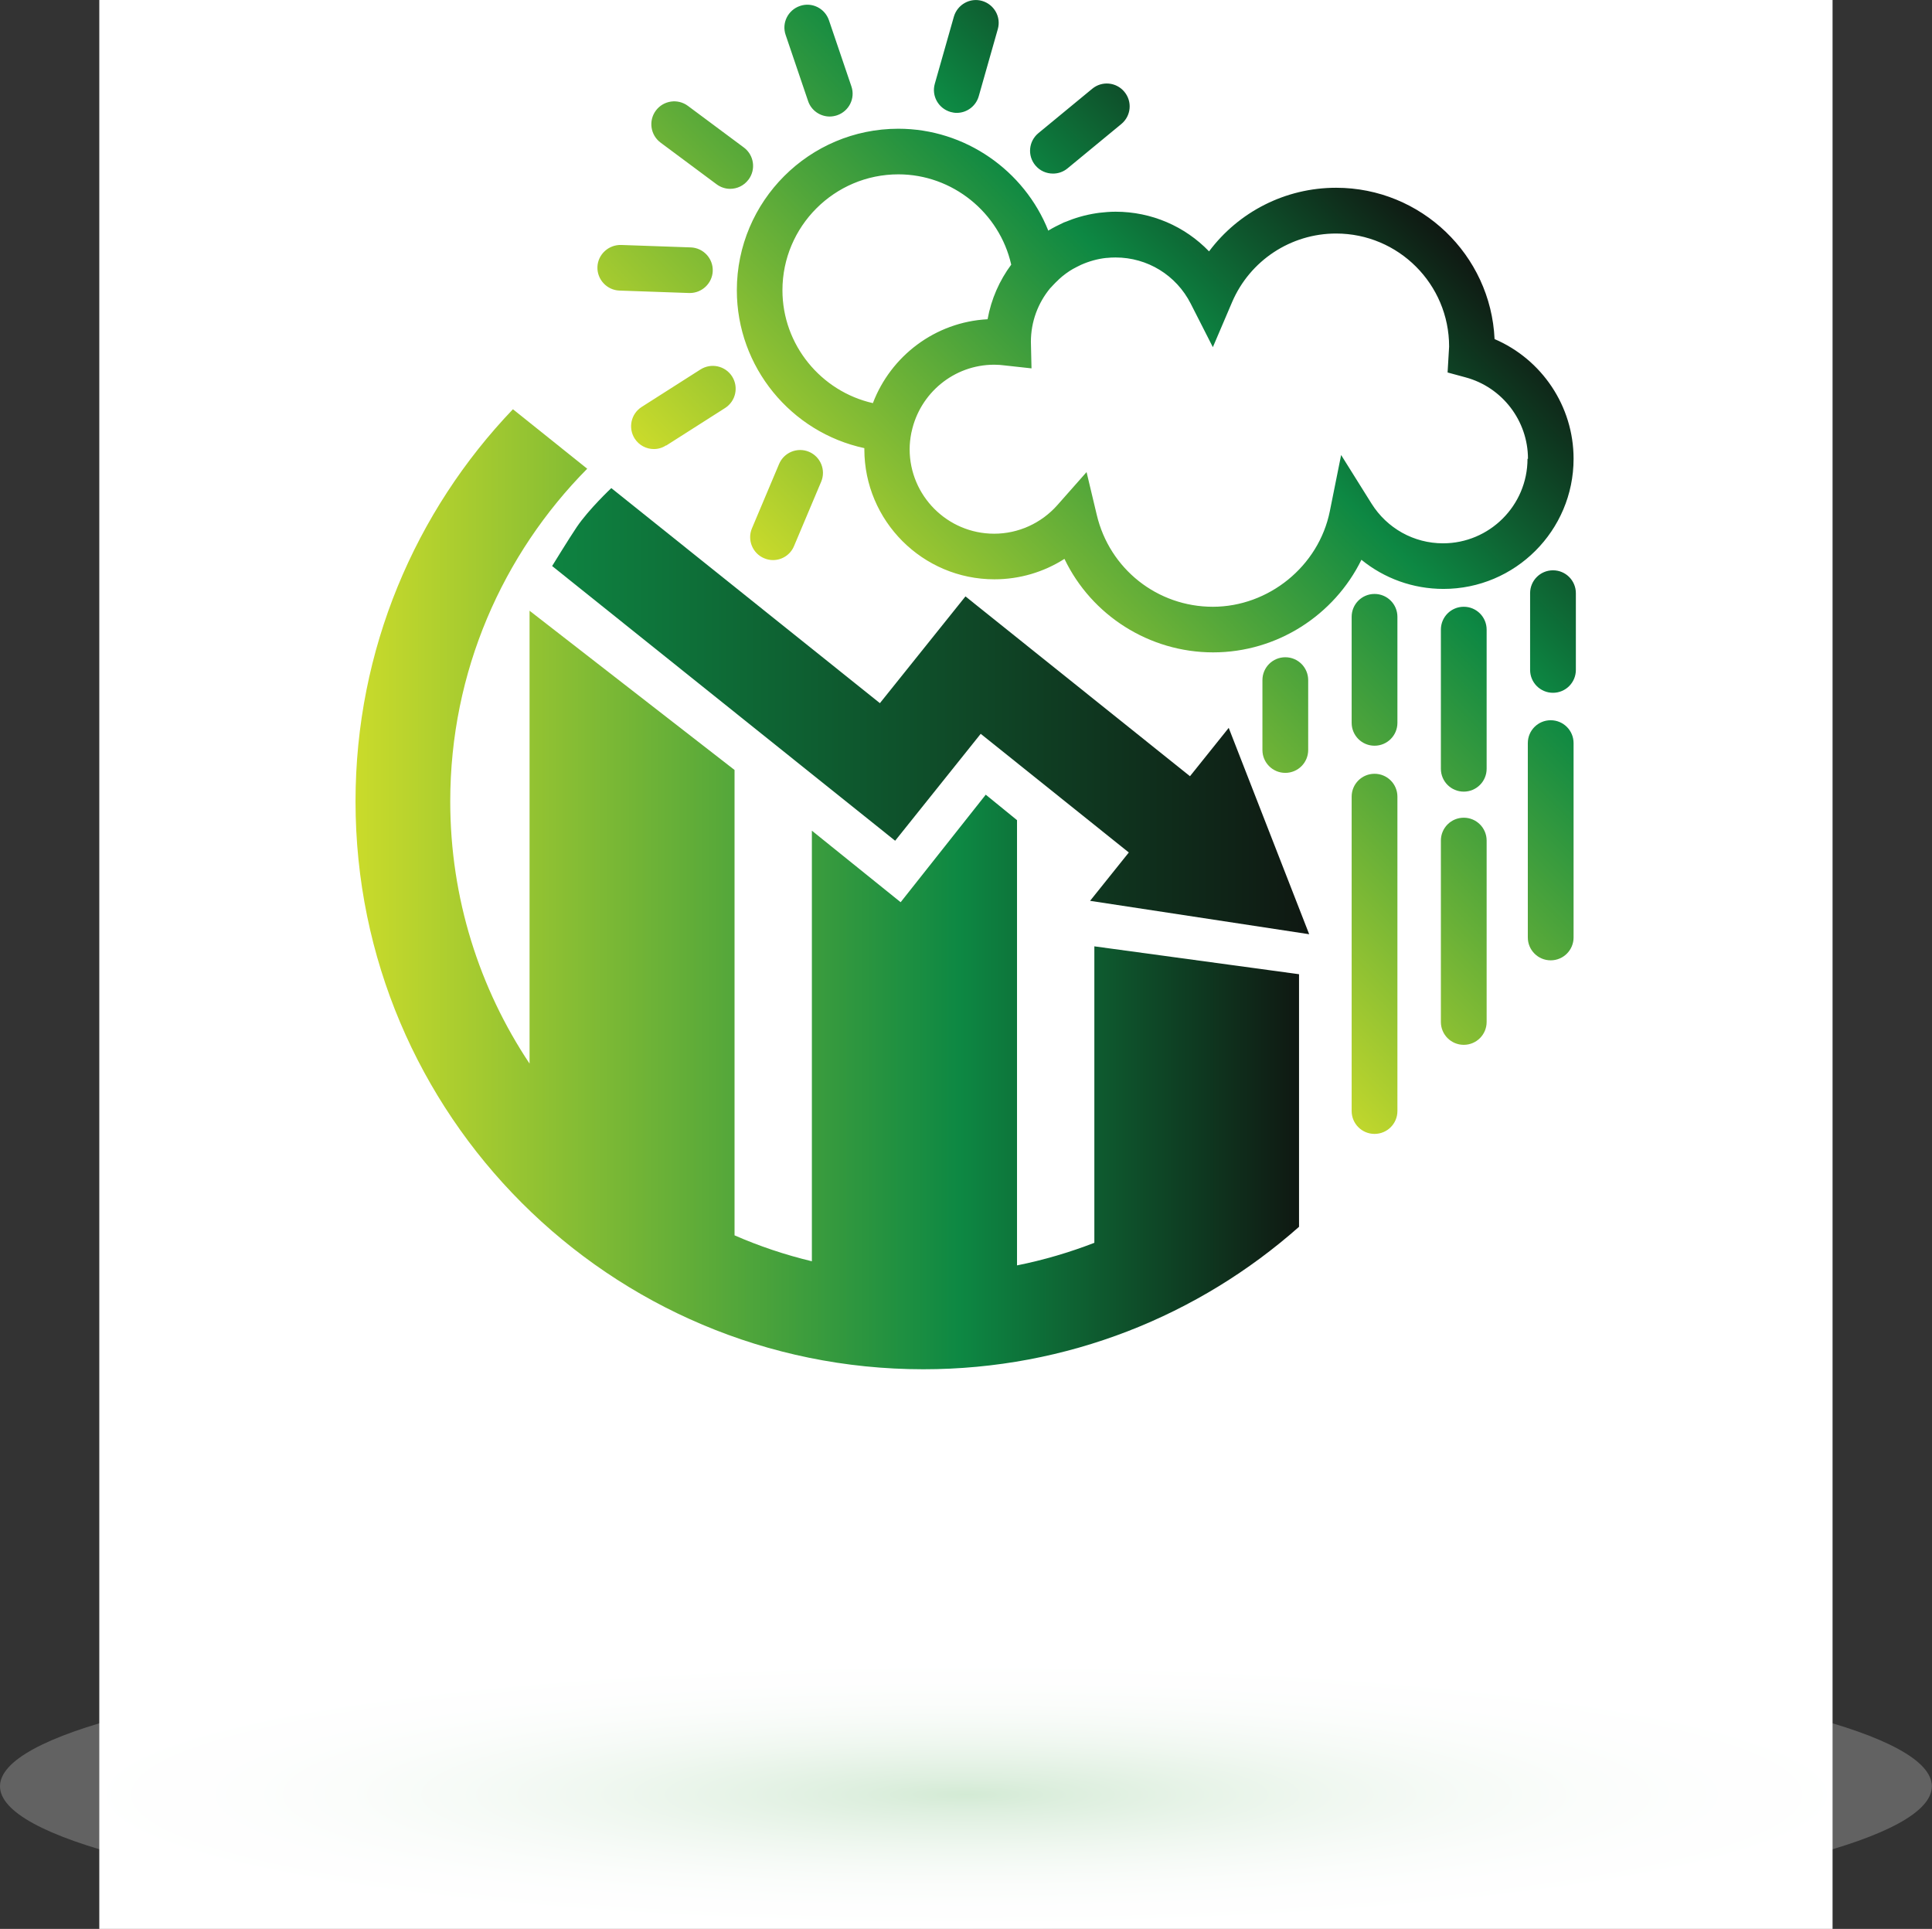
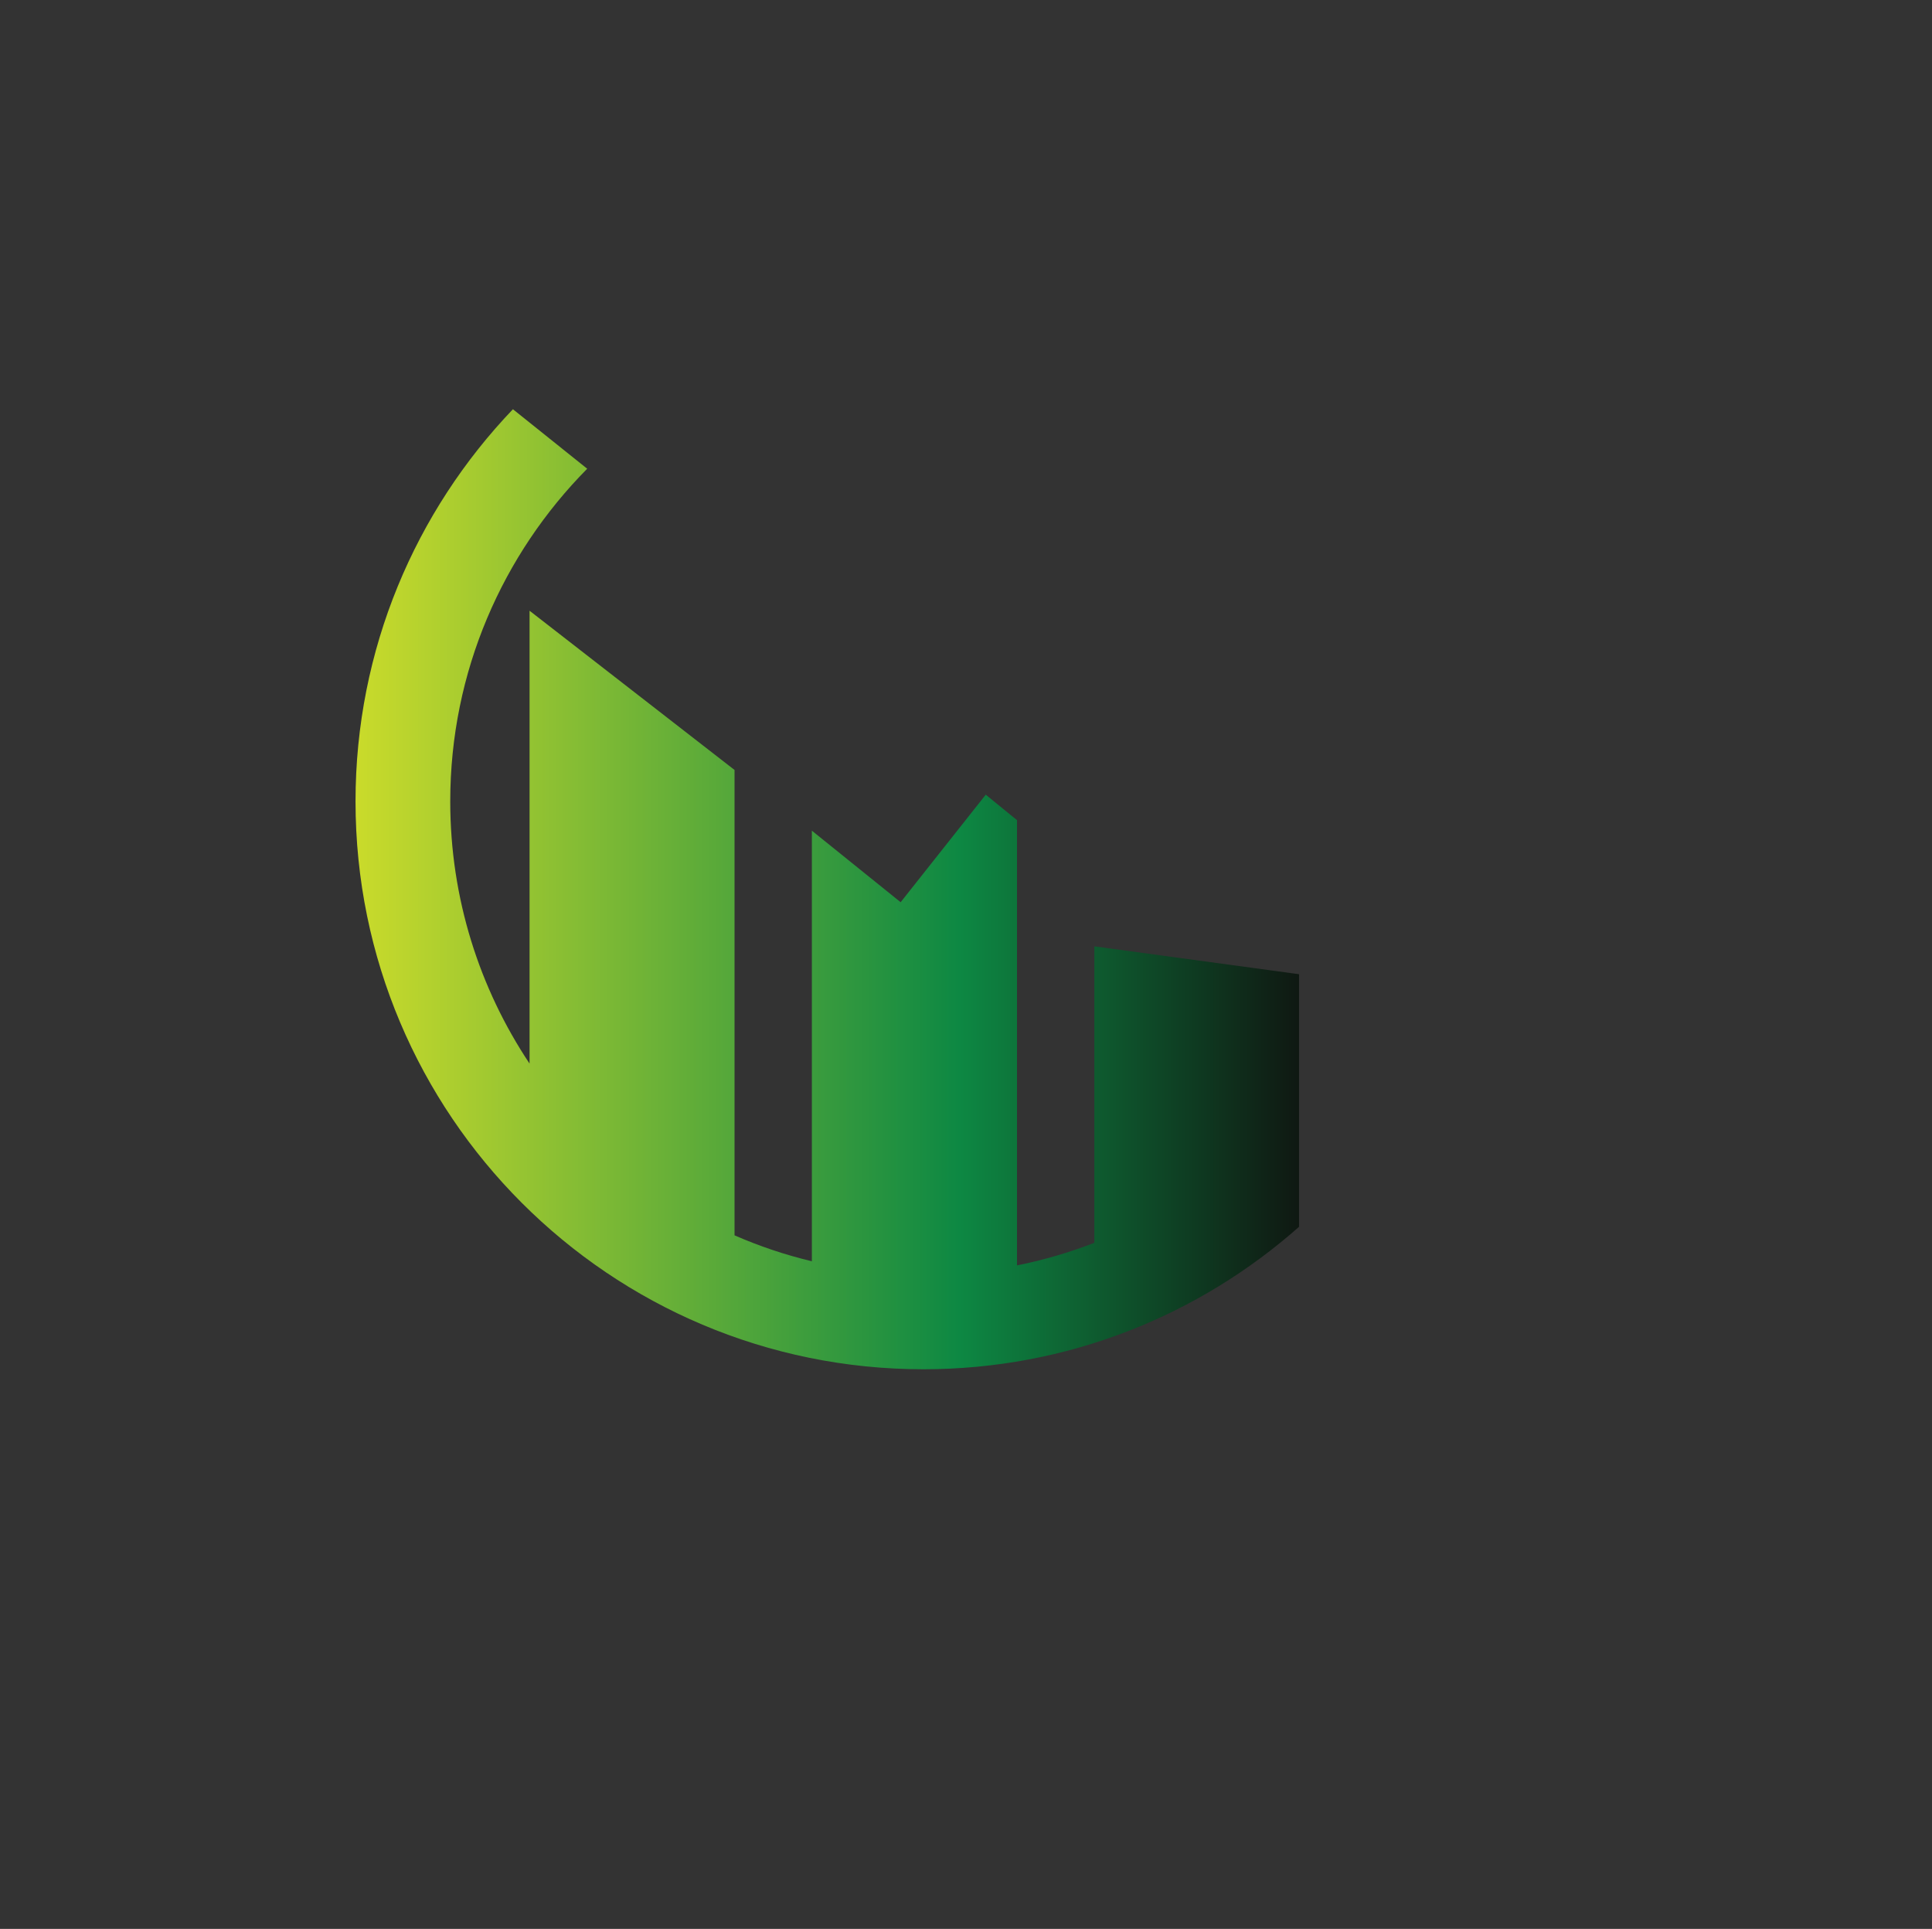
<svg xmlns="http://www.w3.org/2000/svg" xmlns:xlink="http://www.w3.org/1999/xlink" viewBox="0 0 126.67 126.46">
  <rect x="0" y="0" width="126.67" height="126.46" fill="#333333" stroke="none" />
  <defs>
    <style>.cls-1{fill:#fff;}.cls-2{fill:url(#radial-gradient);mix-blend-mode:multiply;opacity:.23;}.cls-3{isolation:isolate;}.cls-4{fill:url(#New_Gradient_Swatch_3-2);fill-rule:evenodd;}.cls-5{fill:url(#New_Gradient_Swatch_2);}.cls-6{fill:url(#New_Gradient_Swatch_3);}</style>
    <linearGradient id="New_Gradient_Swatch_2" x1="36.2" y1="46.64" x2="85.84" y2="46.64" gradientUnits="userSpaceOnUse">
      <stop offset="0" stop-color="#0e8341" />
      <stop offset="1" stop-color="#0f1812" />
    </linearGradient>
    <linearGradient id="New_Gradient_Swatch_3" x1="60.28" y1="47.47" x2="93.68" y2="14.08" gradientUnits="userSpaceOnUse">
      <stop offset="0" stop-color="#cadb2b" />
      <stop offset=".64" stop-color="#0d8843" />
      <stop offset="1" stop-color="#0f1812" />
    </linearGradient>
    <linearGradient id="New_Gradient_Swatch_3-2" x1="23.33" y1="58.31" x2="85.19" y2="58.31" xlink:href="#New_Gradient_Swatch_3" />
    <radialGradient id="radial-gradient" cx="-14.15" cy="-777.81" fx="-14.15" fy="-777.81" r="51.77" gradientTransform="translate(80.64 257.66) scale(1.22 .18)" gradientUnits="userSpaceOnUse">
      <stop offset="0" stop-color="#42a648" />
      <stop offset=".11" stop-color="#6eba73" />
      <stop offset=".25" stop-color="#9acf9d" />
      <stop offset=".38" stop-color="#bee0c0" />
      <stop offset=".51" stop-color="#daeddc" />
      <stop offset=".64" stop-color="#eef7ef" />
      <stop offset=".78" stop-color="#fafdfb" />
      <stop offset=".91" stop-color="#fff" />
    </radialGradient>
  </defs>
  <g class="cls-3">
    <g id="Layer_2">
      <g id="Layer_1-2">
        <g>
-           <rect class="cls-1" x="6.51" width="113.64" height="126.46" />
          <g>
-             <path class="cls-5" d="M85.84,61.26l-5.28-13.54-2.54,3.17-13.96-11.18h0s-.76-.61-.76-.61l-5.61,7-17.61-14.1s-1.48,1.39-2.27,2.56c-.5,.74-1.61,2.55-1.61,2.55l17.48,14h0s5.01,4.01,5.01,4.01l5.61-7.01,9.71,7.78-2.54,3.17,14.37,2.19Z" />
-             <path class="cls-6" d="M54.4,7.64c-.62,0-1.21-.39-1.42-1.02l-1.47-4.33c-.27-.78,.15-1.63,.94-1.9,.78-.27,1.63,.15,1.9,.94l1.47,4.33c.27,.78-.15,1.63-.94,1.9-.16,.05-.32,.08-.48,.08Zm-5.32,4.13c.49-.66,.36-1.6-.31-2.1l-3.67-2.73c-.66-.49-1.6-.36-2.1,.31-.49,.66-.36,1.6,.31,2.1l3.67,2.73c.27,.2,.58,.3,.89,.3,.46,0,.91-.21,1.2-.6Zm-2.35,6c.03-.83-.62-1.52-1.44-1.55l-4.57-.16c-.82-.02-1.52,.62-1.55,1.44s.62,1.52,1.44,1.55l4.57,.16s.04,0,.05,0c.8,0,1.47-.64,1.5-1.44Zm-3.05,11.44l3.86-2.46c.7-.45,.9-1.37,.46-2.07-.45-.7-1.37-.9-2.07-.46l-3.86,2.46c-.7,.45-.9,1.37-.46,2.07,.29,.45,.77,.69,1.26,.69,.28,0,.56-.08,.8-.24Zm8.38,6.59l1.78-4.22c.32-.76-.04-1.64-.8-1.96-.76-.32-1.64,.04-1.96,.8l-1.78,4.22c-.32,.76,.04,1.64,.8,1.96,.19,.08,.39,.12,.58,.12,.58,0,1.14-.34,1.38-.92Zm12.11-29.49l1.25-4.4c.23-.8-.24-1.62-1.03-1.85-.79-.23-1.62,.24-1.85,1.03l-1.25,4.4c-.23,.8,.24,1.62,1.03,1.85,.14,.04,.27,.06,.41,.06,.65,0,1.25-.43,1.44-1.09Zm5.82,4.73l3.53-2.91c.64-.53,.73-1.47,.2-2.11-.53-.64-1.47-.73-2.11-.2l-3.53,2.91c-.64,.53-.73,1.47-.2,2.11,.3,.36,.72,.54,1.16,.54,.34,0,.67-.11,.95-.34Zm15.78,38.13v-4.58c0-.83-.67-1.5-1.5-1.5s-1.5,.67-1.5,1.5v4.58c0,.83,.67,1.5,1.5,1.5s1.5-.67,1.5-1.5Zm17.4,12.29v-12.74c0-.83-.67-1.5-1.5-1.5s-1.5,.67-1.5,1.5v12.74c0,.83,.67,1.5,1.5,1.5s1.5-.67,1.5-1.5Zm-11.55-14.07v-6.95c0-.83-.67-1.5-1.5-1.5s-1.5,.67-1.5,1.5v6.95c0,.83,.67,1.5,1.5,1.5s1.5-.67,1.5-1.5Zm0,25.45v-20.61c0-.83-.67-1.5-1.5-1.5s-1.5,.67-1.5,1.5v20.61c0,.83,.67,1.5,1.5,1.5s1.5-.67,1.5-1.5Zm5.85-22.44v-9.12c0-.83-.67-1.5-1.5-1.5s-1.5,.67-1.5,1.5v9.12c0,.83,.67,1.5,1.5,1.5s1.5-.67,1.5-1.5Zm5.85-6.48v-5.03c0-.83-.67-1.5-1.5-1.5s-1.5,.67-1.5,1.5v5.03c0,.83,.67,1.5,1.5,1.5s1.5-.67,1.5-1.5Zm-5.85,23.08v-11.89c0-.83-.67-1.5-1.5-1.5s-1.5,.67-1.5,1.5v11.89c0,.83,.67,1.5,1.5,1.5s1.5-.67,1.5-1.5Zm5.7-36.92c0,4.71-3.83,8.53-8.53,8.53-2,0-3.88-.69-5.38-1.91-1.78,3.63-5.53,6.07-9.72,6.07s-7.98-2.43-9.75-6.13c-1.36,.87-2.95,1.34-4.59,1.34-4.71,0-8.53-3.83-8.53-8.53,0-.02,0-.05,0-.07-4.8-1.03-8.36-5.31-8.36-10.35,0-5.84,4.75-10.59,10.59-10.59,4.38,0,8.26,2.74,9.83,6.68,0,0,.02,0,.03-.02,.3-.18,.62-.34,.94-.49,.04-.02,.08-.04,.12-.05,.65-.27,1.33-.47,2.05-.58,.07-.01,.14-.02,.21-.03,.35-.04,.7-.07,1.06-.07,2.36,0,4.55,.96,6.13,2.6,1.94-2.59,5-4.17,8.33-4.17,5.57,0,10.14,4.4,10.39,9.92,3.1,1.33,5.18,4.4,5.18,7.84Zm-45.94-3.65c1.17-3.08,4.08-5.32,7.52-5.5,.24-1.33,.78-2.54,1.55-3.58-.77-3.41-3.85-5.92-7.4-5.92-4.19,0-7.6,3.41-7.6,7.6,0,3.58,2.53,6.63,5.93,7.4Zm42.95,3.65c0-2.49-1.68-4.69-4.09-5.34l-1.18-.32,.08-1.36c0-.11,.02-.22,.02-.34,0-4.09-3.32-7.41-7.41-7.41-2.97,0-5.65,1.77-6.82,4.5l-1.26,2.95-1.45-2.85c-.95-1.87-2.84-3.03-4.93-3.03-.2,0-.39,.01-.58,.03,0,0-.02,0-.03,0-.57,.06-1.13,.22-1.65,.45,0,0,0,0,0,0-.17,.08-.34,.17-.51,.26,0,0-.01,0-.02,.01-.16,.09-.31,.19-.46,.3-.01,0-.02,.02-.04,.03-.14,.1-.28,.22-.41,.34-.01,.01-.03,.02-.04,.04-.13,.12-.26,.25-.38,.38-.03,.04-.07,.07-.1,.11l-.07,.07c-.79,.96-1.26,2.18-1.26,3.51l.04,1.74-1.73-.19c-.23-.03-.47-.05-.71-.05-2.66,0-4.88,1.88-5.42,4.39l-.02,.08c-.07,.36-.11,.72-.11,1.07,0,3.05,2.48,5.54,5.54,5.54,1.58,0,3.09-.68,4.15-1.88l1.91-2.16,.67,2.81c.84,3.54,3.97,6.02,7.61,6.02s6.94-2.64,7.67-6.27l.74-3.68,1.99,3.18c1.02,1.63,2.78,2.61,4.69,2.61,3.05,0,5.54-2.48,5.54-5.54Z" />
            <path class="cls-4" d="M71.75,62.04v19.44c-1.63,.63-3.32,1.13-5.07,1.48v-29.19l-2.05-1.67-5.58,7.05-5.82-4.69v28.23c-1.75-.42-3.45-.99-5.07-1.7v-30.51l-13.44-10.44v29.69c-3.28-4.92-5.2-10.83-5.2-17.19,0-8.51,3.44-16.21,8.98-21.81l-4.87-3.9c-6.39,6.68-10.32,15.74-10.32,25.71,0,20.56,16.67,37.23,37.23,37.23,9.45,0,18.07-3.53,24.63-9.34v-16.56l-13.44-1.83Z" />
          </g>
-           <ellipse class="cls-2" cx="63.33" cy="117.11" rx="63.33" ry="9.35" />
        </g>
      </g>
    </g>
  </g>
</svg>